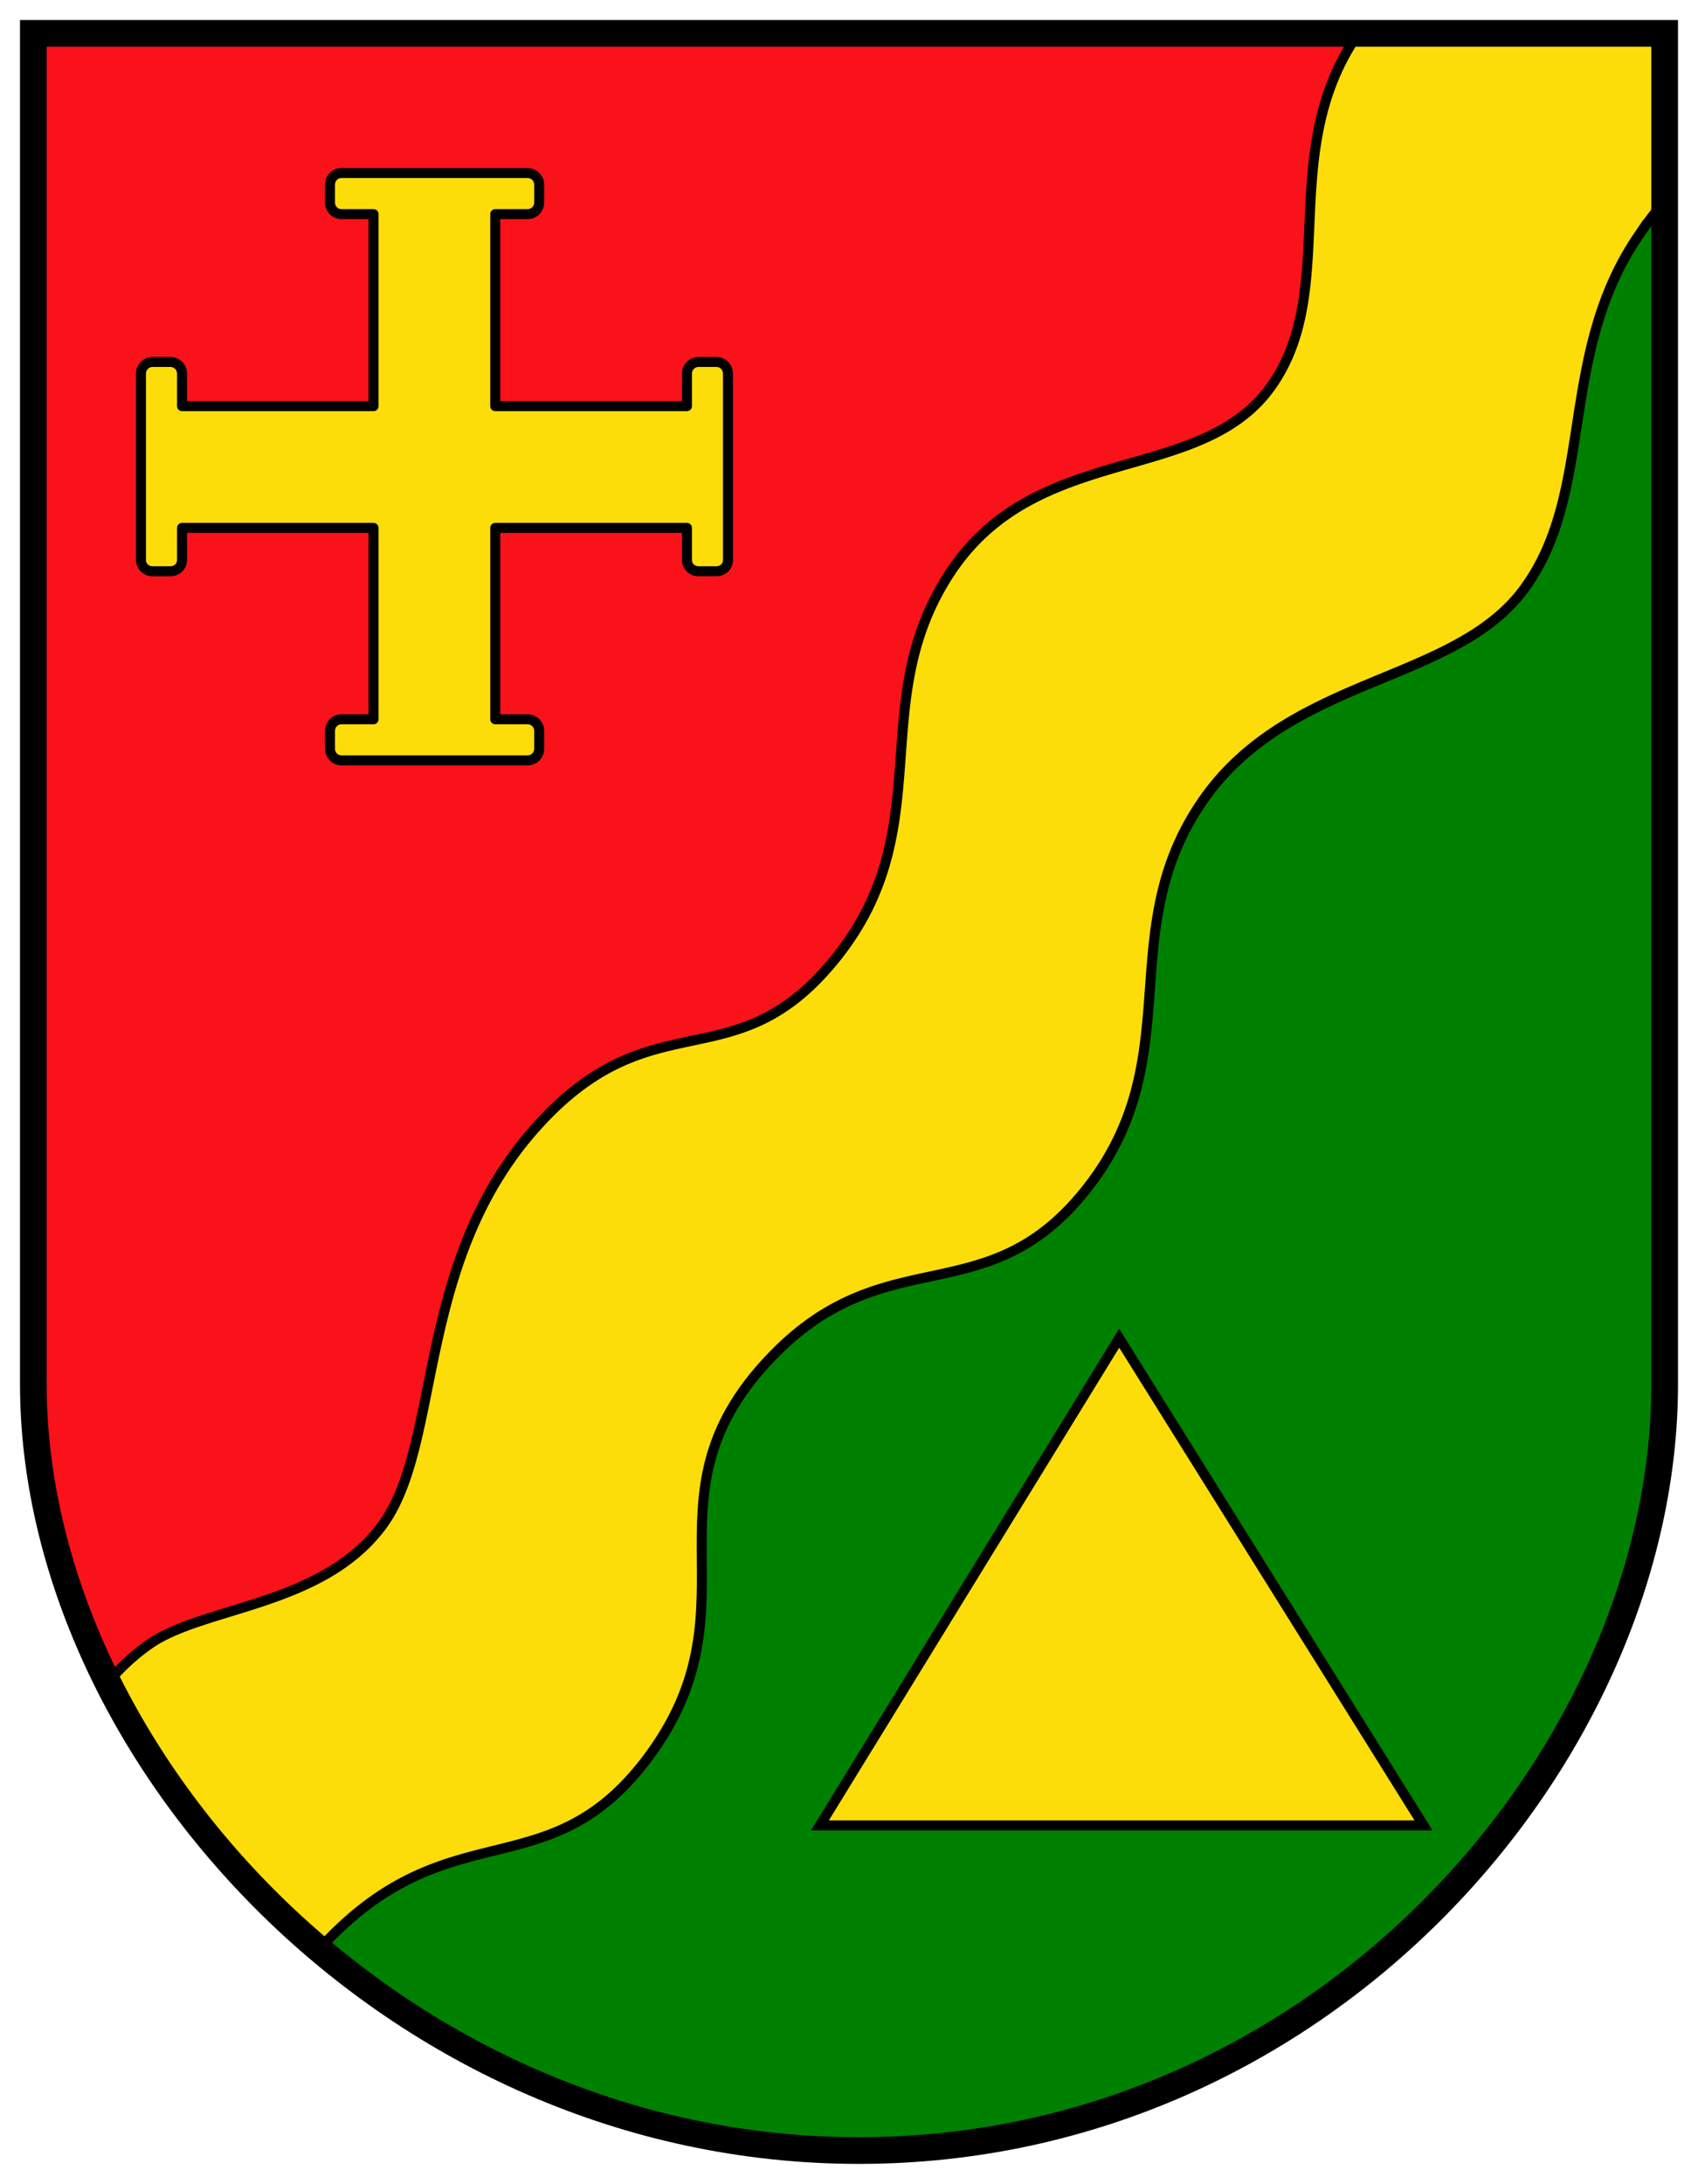
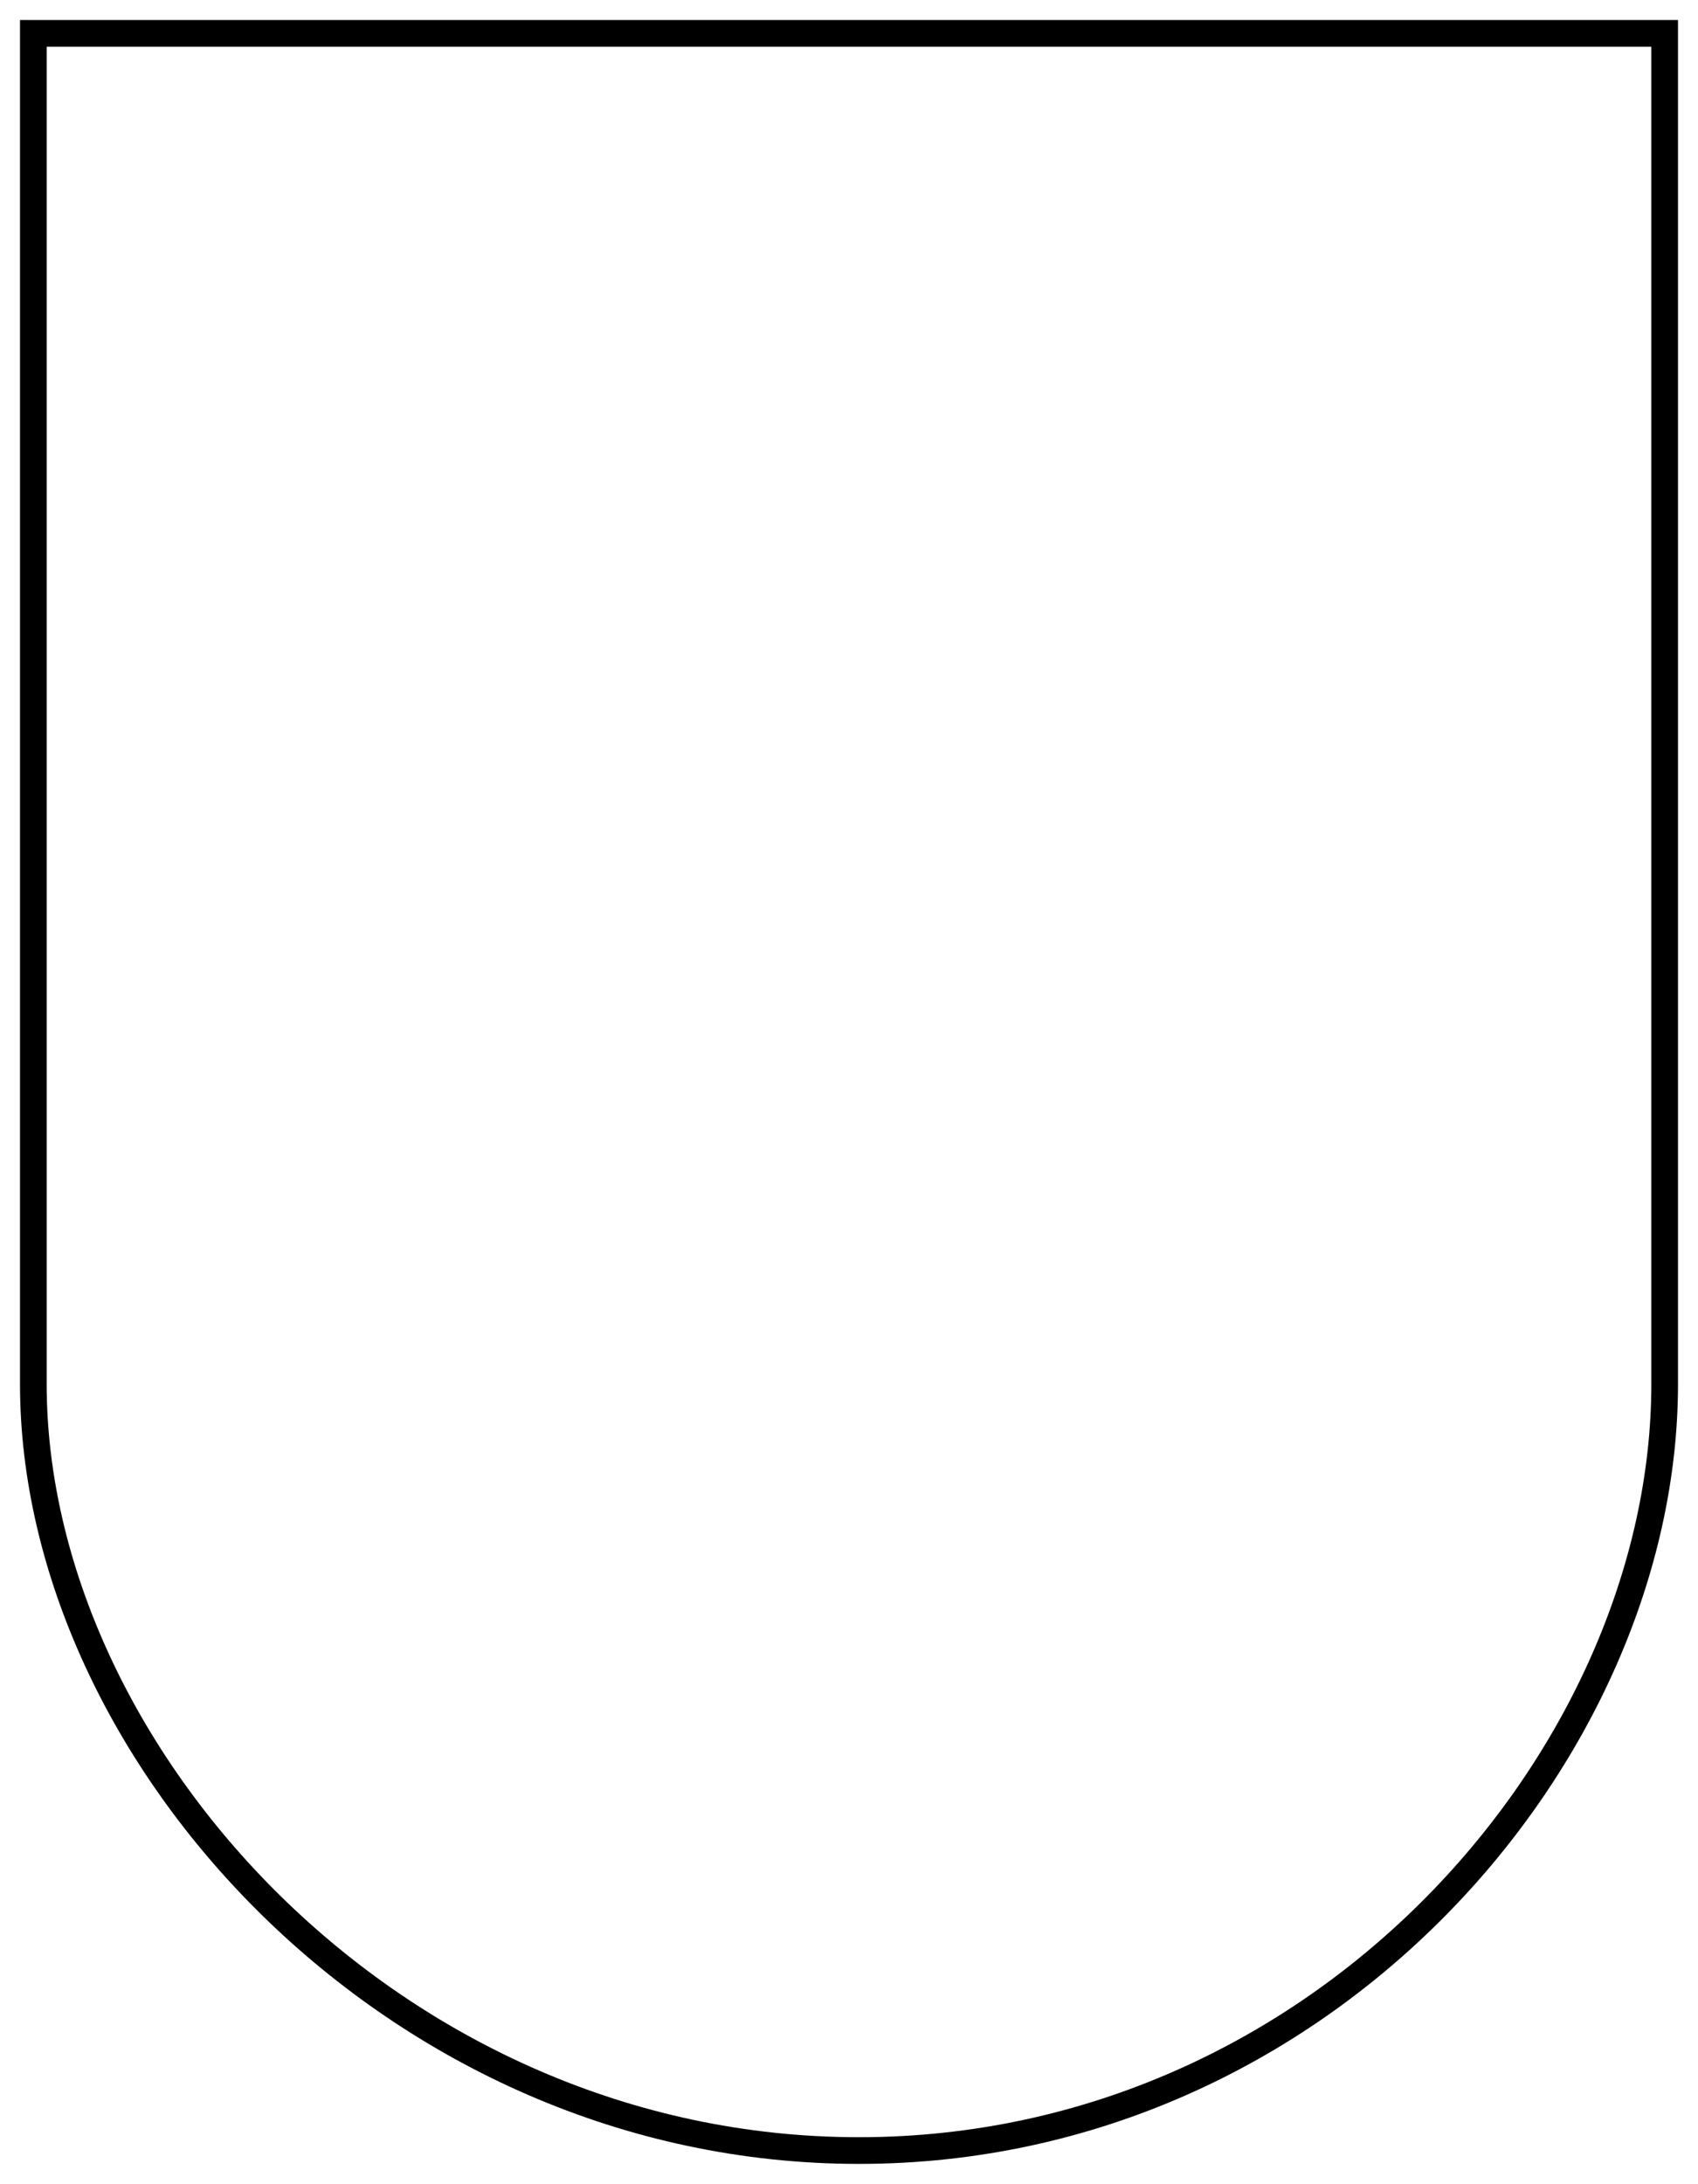
<svg xmlns="http://www.w3.org/2000/svg" width="254.631" height="327.34">
-   <path d="M5 5v202.463c0 55.4 54.022 114.877 123.803 114.877 69.78 0 120.828-59.477 120.828-114.877V5H5z" style="fill:#fa121a;fill-opacity:1;stroke:#000;stroke-width:2;stroke-miterlimit:4;stroke-opacity:1;stroke-dasharray:none" />
-   <path d="M249.625 5zm0 25.094a74.286 74.286 0 0 0-3.906 5.218c-12.18 17.865-6.475 38.165-17.031 52.782-10.557 14.616-35.727 13.01-48.72 32.5-12.992 19.489-1.633 38.167-17.062 57.656-15.428 19.489-30.854 6.48-48.719 26.781-17.864 20.301-.318 36.118-17.062 58.469-15.1 20.157-29.883 7.329-49.25 28.656 21.507 18.203 49.632 30.188 80.938 30.188 69.78 0 120.812-59.475 120.812-114.875V30.094zM47.875 292.156c-2.628-2.263-2.641-2.245 0 0z" style="fill:green;fill-opacity:1;stroke:none" />
-   <path d="M122.957 273.598h90.511l-45.636-73.018-44.875 73.018z" style="fill:#fcdd09;fill-opacity:1;stroke:#000;stroke-width:1.5;stroke-linecap:butt;stroke-linejoin:miter;stroke-miterlimit:4;stroke-opacity:1;stroke-dasharray:none" />
-   <path d="M51.205 25.938c-.969 0-1.72.781-1.72 1.75v2.656c0 .968.751 1.75 1.72 1.75h4.812v28.781H27.298V56c0-.968-.781-1.75-1.75-1.75h-2.656c-.968 0-1.75.782-1.75 1.75v27.938c0 .968.782 1.687 1.75 1.687h2.656c.969 0 1.75-.72 1.75-1.688v-4.812h28.719v28.688h-4.812c-.969 0-1.72.781-1.72 1.75v2.656c0 .968.751 1.75 1.72 1.75H79.11c.968 0 1.75-.782 1.75-1.75v-2.656c0-.969-.782-1.75-1.75-1.75h-4.844V79.124h28.75v4.813c0 .968.782 1.687 1.75 1.687h2.656c.969 0 1.75-.72 1.75-1.688V56c0-.968-.781-1.75-1.75-1.75h-2.656c-.968 0-1.75.782-1.75 1.75v4.875h-28.75V32.094h4.844c.968 0 1.75-.782 1.75-1.75v-2.657c0-.968-.782-1.75-1.75-1.75H51.205z" style="fill:#fcdd09;fill-opacity:1;fill-rule:nonzero;stroke:#000;stroke-width:1.5;stroke-linejoin:round;stroke-miterlimit:4;stroke-opacity:1" />
-   <path d="M203.688 5c-.064.092-.125.189-.188.281-12.18 17.865-2.443 38.165-13 52.782-10.556 14.616-34.914 8.104-47.906 27.593-12.993 19.49-1.603 38.168-17.031 57.656-15.43 19.49-27.636 5.7-45.5 26-17.865 20.301-13.787 47.101-22.72 59.282-8.932 12.18-26.816 12.16-34.937 17.844-2.552 1.786-4.613 3.808-6.25 5.75 7.421 14.825 18.292 28.605 31.719 39.968 19.367-21.327 34.15-8.5 49.25-28.656 16.744-22.351-.802-38.168 17.063-58.469 17.864-20.3 33.29-7.292 48.718-26.781 15.429-19.489 4.07-38.167 17.063-57.656 12.992-19.49 38.162-17.884 48.719-32.5 10.556-14.617 4.85-34.917 17.03-52.781a74.286 74.286 0 0 1 3.907-5.22V5h-45.938z" style="fill:#fcdd09;fill-opacity:1;stroke:#000;stroke-width:1.5;stroke-linecap:butt;stroke-linejoin:miter;stroke-miterlimit:4;stroke-opacity:1;stroke-dasharray:none" />
  <path d="M5 5v202.463c0 55.4 54.022 114.877 123.803 114.877 69.78 0 120.828-59.477 120.828-114.877V5H5z" style="fill:none;stroke:#000;stroke-width:4;stroke-miterlimit:4;stroke-opacity:1;stroke-dasharray:none" />
</svg>